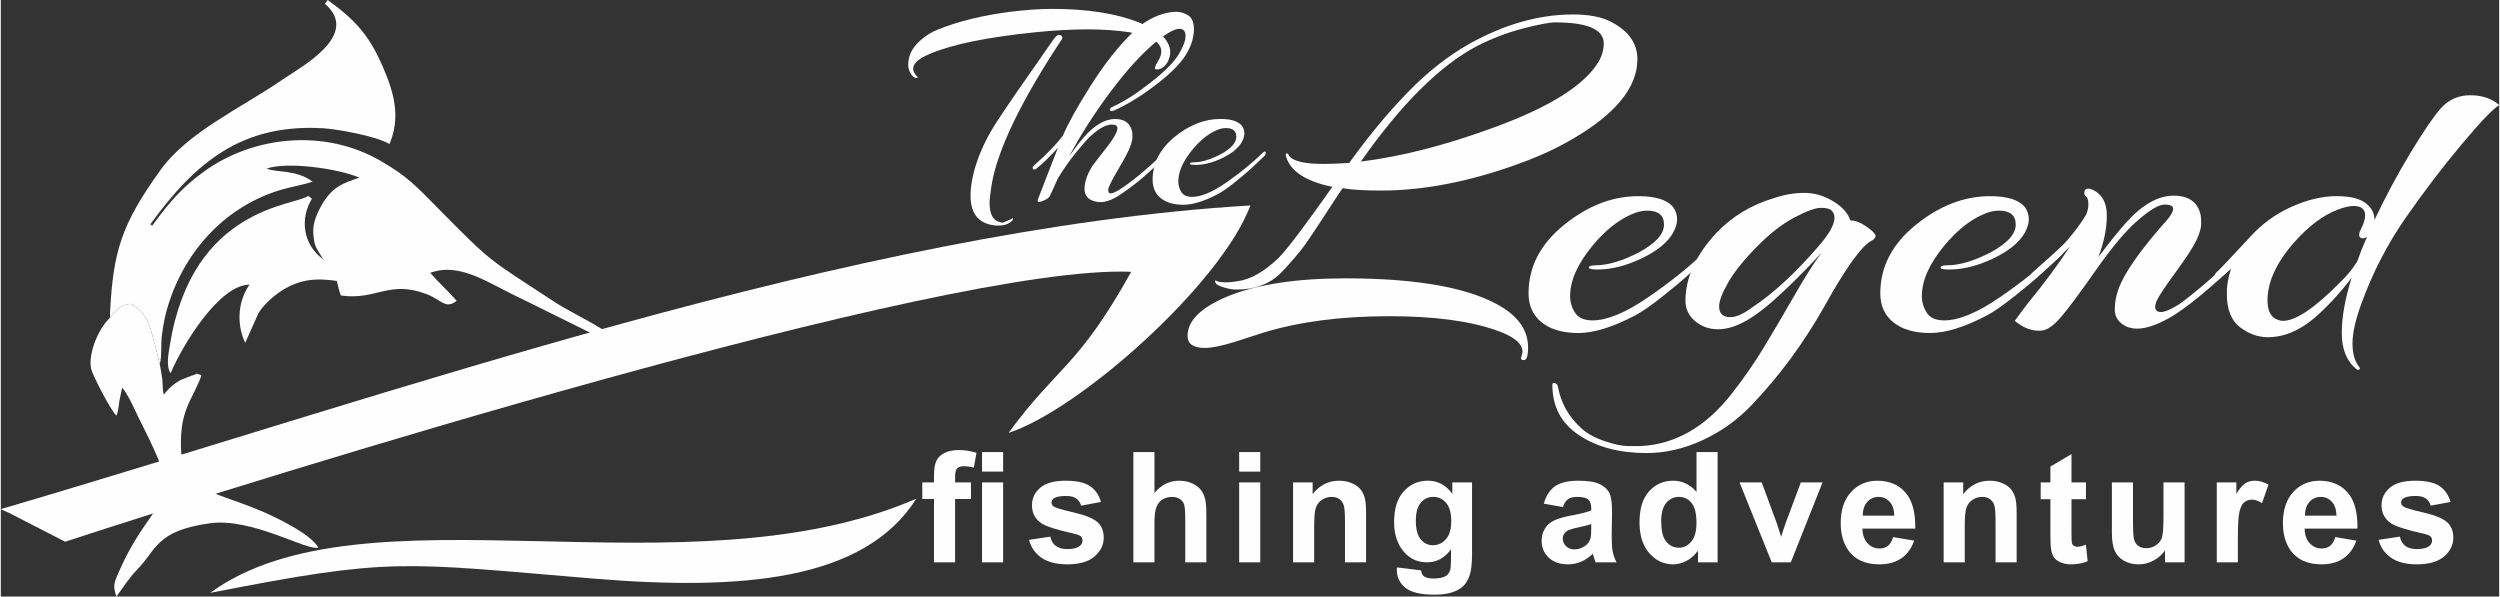
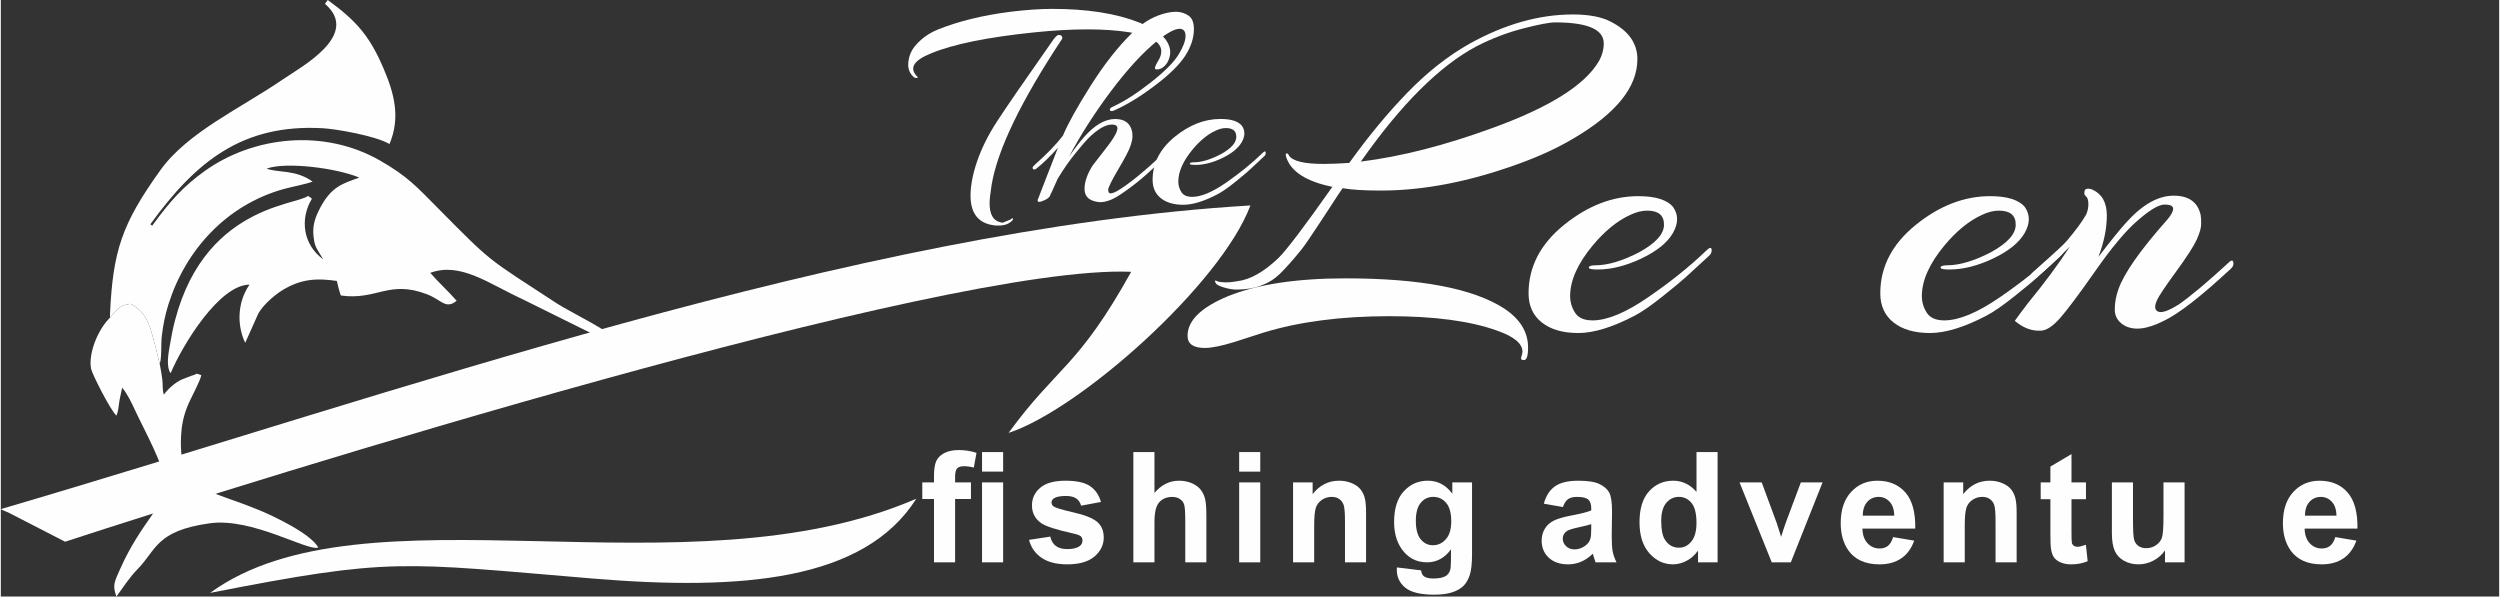
<svg xmlns="http://www.w3.org/2000/svg" xml:space="preserve" width="3.516in" height="0.839in" version="1.1" style="shape-rendering:geometricPrecision; text-rendering:geometricPrecision; image-rendering:optimizeQuality; fill-rule:evenodd; clip-rule:evenodd" viewBox="0 0 2980.69 711.73">
  <rect x="0" y="0" width="2980.69" height="711.73" fill="#333333" stroke="none" />
  <defs>
    <style type="text/css">
   
    .fil1 {fill:#FEFEFE}
    .fil0 {fill:#FEFEFE;fill-rule:nonzero}
   
  </style>
  </defs>
  <g id="Layer_x0020_1">
    <path class="fil0" d="M1099.36 575.54l13.97 0 0 -7.2c0,-8.02 0.85,-14.03 2.57,-17.98 1.72,-3.98 4.87,-7.2 9.46,-9.68 4.63,-2.48 10.44,-3.74 17.49,-3.74 7.2,0 14.27,1.1 21.19,3.3l-3.21 17.64c-4.1,-1.1 -8.05,-1.65 -11.85,-1.65 -3.74,0 -6.4,0.86 -8.02,2.57 -1.62,1.72 -2.45,5.02 -2.45,9.92l0 6.8 18.93 0 0 19.84 -18.93 0 0 75.52 -25.17 0 0 -75.52 -13.97 0 0 -19.84zm71.29 -12.86l0 -23.34 25.17 0 0 23.34 -25.17 0zm0 108.22l0 -95.36 25.17 0 0 95.36 -25.17 0z" />
    <path id="1" class="fil0" d="M1226.71 644.08l25.36 -3.86c1.07,4.87 3.25,8.57 6.56,11.08 3.27,2.54 7.9,3.8 13.81,3.8 6.53,0 11.43,-1.19 14.73,-3.58 2.2,-1.68 3.31,-3.95 3.31,-6.77 0,-1.9 -0.61,-3.49 -1.81,-4.75 -1.26,-1.19 -4.07,-2.33 -8.42,-3.34 -20.36,-4.5 -33.26,-8.6 -38.71,-12.31 -7.56,-5.18 -11.33,-12.34 -11.33,-21.5 0,-8.3 3.28,-15.25 9.8,-20.88 6.52,-5.63 16.63,-8.45 30.32,-8.45 13.05,0 22.75,2.15 29.1,6.4 6.34,4.29 10.72,10.6 13.11,18.96l-23.71 4.41c-1.01,-3.74 -2.97,-6.62 -5.82,-8.61 -2.85,-1.99 -6.92,-2.97 -12.22,-2.97 -6.68,0 -11.45,0.92 -14.36,2.79 -1.93,1.32 -2.88,3.03 -2.88,5.12 0,1.81 0.83,3.34 2.51,4.59 2.3,1.68 10.17,4.04 23.64,7.1 13.47,3.06 22.88,6.8 28.2,11.24 5.3,4.47 7.93,10.75 7.93,18.77 0,8.73 -3.64,16.26 -10.96,22.54 -7.29,6.28 -18.1,9.43 -32.43,9.43 -12.98,0 -23.27,-2.63 -30.87,-7.87 -7.56,-5.24 -12.53,-12.34 -14.85,-21.35z" />
    <path id="2" class="fil0" d="M1376.35 539.34l0 48.76c8.18,-9.71 17.98,-14.58 29.34,-14.58 5.85,0 11.12,1.07 15.8,3.22 4.69,2.17 8.21,4.9 10.6,8.27 2.39,3.34 4.01,7.04 4.87,11.12 0.89,4.07 1.32,10.38 1.32,18.93l0 55.86 -25.17 0 0 -50.28c0,-9.98 -0.49,-16.33 -1.44,-19.02 -0.98,-2.69 -2.69,-4.84 -5.14,-6.4 -2.45,-1.59 -5.51,-2.39 -9.22,-2.39 -4.23,0 -7.99,1.01 -11.33,3.06 -3.34,2.02 -5.76,5.08 -7.29,9.19 -1.56,4.07 -2.33,10.14 -2.33,18.13l0 47.71 -25.17 0 0 -131.56 25.17 0z" />
    <path id="3" class="fil0" d="M1477.42 562.68l0 -23.34 25.17 0 0 23.34 -25.17 0zm0 108.22l0 -95.36 25.17 0 0 95.36 -25.17 0z" />
    <path id="4" class="fil0" d="M1628.84 670.9l-25.17 0 0 -48.6c0,-10.29 -0.55,-16.94 -1.62,-19.94 -1.1,-3.03 -2.85,-5.36 -5.3,-7.04 -2.45,-1.69 -5.39,-2.51 -8.82,-2.51 -4.41,0 -8.36,1.19 -11.85,3.58 -3.52,2.39 -5.91,5.57 -7.2,9.49 -1.32,3.95 -1.96,11.24 -1.96,21.9l0 43.12 -25.17 0 0 -95.36 23.33 0 0 14c8.36,-10.69 18.87,-16.02 31.57,-16.02 5.57,0 10.69,1.01 15.31,3 4.65,2.02 8.14,4.56 10.5,7.65 2.39,3.12 4.04,6.65 4.96,10.6 0.95,3.95 1.41,9.59 1.41,16.94l0 59.2z" />
    <path id="5" class="fil0" d="M1665.59 676.97l28.85 3.49c0.49,3.4 1.59,5.72 3.31,7.01 2.42,1.81 6.18,2.72 11.33,2.72 6.59,0 11.52,-0.98 14.82,-2.97 2.21,-1.32 3.89,-3.43 5.02,-6.37 0.76,-2.08 1.16,-5.97 1.16,-11.58l0.12 -13.94c-7.59,10.38 -17.15,15.56 -28.67,15.56 -12.8,0 -22.97,-5.42 -30.44,-16.23 -5.88,-8.54 -8.82,-19.2 -8.82,-31.91 0,-15.98 3.86,-28.17 11.55,-36.6 7.69,-8.42 17.27,-12.65 28.73,-12.65 11.79,0 21.53,5.18 29.19,15.53l0 -13.5 23.52 0 0 85.5c0,11.24 -0.92,19.66 -2.79,25.2 -1.84,5.57 -4.44,9.92 -7.81,13.11 -3.34,3.15 -7.81,5.66 -13.41,7.44 -5.6,1.81 -12.68,2.7 -21.22,2.7 -16.17,0 -27.62,-2.79 -34.39,-8.33 -6.77,-5.57 -10.14,-12.59 -10.14,-21.13 0,-0.83 0.03,-1.87 0.09,-3.06zm22.6 -55.68c0,10.11 1.96,17.49 5.85,22.17 3.92,4.69 8.76,7.04 14.48,7.04 6.12,0 11.33,-2.42 15.56,-7.23 4.26,-4.81 6.37,-11.91 6.37,-21.35 0,-9.86 -2.02,-17.18 -6.09,-21.96 -4.04,-4.78 -9.19,-7.17 -15.4,-7.17 -6.03,0 -10.99,2.36 -14.91,7.04 -3.89,4.69 -5.85,11.82 -5.85,21.44z" />
    <path id="6" class="fil0" d="M1863.65 604.94l-22.78 -4.04c2.57,-9.31 7.01,-16.2 13.29,-20.67 6.28,-4.47 15.62,-6.71 27.99,-6.71 11.24,0 19.63,1.32 25.14,3.98 5.48,2.66 9.37,6.03 11.61,10.14 2.24,4.11 3.37,11.61 3.37,22.57l-0.37 29.4c0,8.36 0.4,14.55 1.19,18.53 0.8,3.98 2.3,8.24 4.5,12.77l-24.99 0c-0.64,-1.65 -1.47,-4.1 -2.42,-7.35 -0.4,-1.5 -0.7,-2.48 -0.89,-2.94 -4.29,4.23 -8.88,7.38 -13.78,9.49 -4.9,2.12 -10.11,3.19 -15.65,3.19 -9.77,0 -17.49,-2.67 -23.12,-7.99 -5.63,-5.3 -8.45,-12.04 -8.45,-20.18 0,-5.36 1.29,-10.17 3.86,-14.4 2.57,-4.2 6.15,-7.44 10.81,-9.68 4.62,-2.24 11.3,-4.2 20.03,-5.88 11.76,-2.2 19.94,-4.29 24.47,-6.18l0 -2.54c0,-4.9 -1.19,-8.39 -3.58,-10.5 -2.42,-2.08 -6.95,-3.12 -13.59,-3.12 -4.5,0 -7.99,0.89 -10.5,2.69 -2.54,1.78 -4.56,4.93 -6.12,9.43zm33.81 20.4c-3.21,1.07 -8.33,2.36 -15.34,3.86 -6.98,1.5 -11.58,2.97 -13.72,4.38 -3.28,2.36 -4.93,5.3 -4.93,8.88 0,3.55 1.32,6.59 3.95,9.16 2.63,2.57 5.97,3.86 10.05,3.86 4.53,0 8.88,-1.5 13.01,-4.47 3.03,-2.3 5.05,-5.05 6,-8.36 0.64,-2.14 0.98,-6.25 0.98,-12.28l0 -5.02z" />
    <path id="7" class="fil0" d="M2048.2 670.9l-23.33 0 0 -14c-3.89,5.45 -8.51,9.52 -13.81,12.28 -5.3,2.73 -10.66,4.11 -16.05,4.11 -10.99,0 -20.39,-4.41 -28.23,-13.26 -7.81,-8.85 -11.73,-21.16 -11.73,-37 0,-16.17 3.8,-28.48 11.42,-36.9 7.63,-8.42 17.24,-12.62 28.88,-12.62 10.66,0 19.91,4.44 27.69,13.29l0 -47.47 25.17 0 0 131.56zm-67.25 -49.52c0,10.2 1.41,17.58 4.2,22.14 4.07,6.61 9.74,9.92 17.03,9.92 5.79,0 10.72,-2.48 14.76,-7.44 4.07,-4.96 6.09,-12.34 6.09,-22.2 0,-10.99 -1.96,-18.9 -5.91,-23.74 -3.95,-4.84 -8.97,-7.26 -15.13,-7.26 -5.97,0 -10.96,2.39 -15,7.17 -4.01,4.78 -6.03,11.91 -6.03,21.41z" />
    <path id="8" class="fil0" d="M2112.83 670.9l-38.43 -95.36 26.46 0 17.95 48.66 5.2 16.26c1.38,-4.14 2.27,-6.86 2.6,-8.18 0.86,-2.69 1.75,-5.39 2.73,-8.08l18.19 -48.66 25.91 0 -37.88 95.36 -22.72 0z" />
    <path id="9" class="fil0" d="M2257.57 640.77l25.17 4.23c-3.21,9.22 -8.33,16.23 -15.28,21.07 -6.98,4.81 -15.71,7.23 -26.15,7.23 -16.57,0 -28.85,-5.42 -36.78,-16.26 -6.28,-8.7 -9.43,-19.66 -9.43,-32.92 0,-15.8 4.13,-28.21 12.37,-37.15 8.24,-8.97 18.68,-13.44 31.3,-13.44 14.15,0 25.33,4.69 33.53,14.06 8.18,9.37 12.1,23.73 11.73,43.09l-63.02 0c0.18,7.47 2.2,13.29 6.09,17.46 3.86,4.17 8.7,6.25 14.46,6.25 3.95,0 7.26,-1.07 9.92,-3.21 2.69,-2.14 4.72,-5.6 6.09,-10.38zm1.47 -25.54c-0.18,-7.32 -2.05,-12.89 -5.63,-16.69 -3.58,-3.83 -7.93,-5.72 -13.08,-5.72 -5.48,0 -10.01,2.02 -13.6,6.03 -3.58,4.01 -5.33,9.49 -5.27,16.39l37.58 0z" />
    <path id="10" class="fil0" d="M2405.01 670.9l-25.17 0 0 -48.6c0,-10.29 -0.55,-16.94 -1.62,-19.94 -1.1,-3.03 -2.85,-5.36 -5.3,-7.04 -2.45,-1.69 -5.39,-2.51 -8.82,-2.51 -4.41,0 -8.36,1.19 -11.85,3.58 -3.52,2.39 -5.91,5.57 -7.2,9.49 -1.32,3.95 -1.96,11.24 -1.96,21.9l0 43.12 -25.17 0 0 -95.36 23.33 0 0 14c8.36,-10.69 18.87,-16.02 31.57,-16.02 5.57,0 10.69,1.01 15.31,3 4.65,2.02 8.14,4.56 10.5,7.65 2.39,3.12 4.04,6.65 4.96,10.6 0.95,3.95 1.41,9.59 1.41,16.94l0 59.2z" />
    <path id="11" class="fil0" d="M2487.7 575.54l0 20.03 -17.27 0 0 38.62c0,7.84 0.15,12.4 0.49,13.69 0.33,1.29 1.07,2.36 2.27,3.22 1.16,0.82 2.57,1.26 4.26,1.26 2.36,0 5.73,-0.8 10.17,-2.42l2.11 19.6c-5.85,2.51 -12.46,3.77 -19.88,3.77 -4.53,0 -8.6,-0.77 -12.25,-2.3 -3.64,-1.53 -6.31,-3.52 -7.99,-5.94 -1.72,-2.45 -2.88,-5.73 -3.55,-9.89 -0.52,-2.94 -0.79,-8.88 -0.79,-17.85l0 -41.74 -11.58 0 0 -20.03 11.58 0 0 -18.93 25.17 -14.88 0 33.81 17.27 0z" />
    <path id="12" class="fil0" d="M2582.01 670.9l0 -14.27c-3.49,5.08 -8.05,9.13 -13.72,12.16 -5.66,3 -11.64,4.5 -17.91,4.5 -6.43,0 -12.19,-1.41 -17.27,-4.23 -5.11,-2.82 -8.79,-6.8 -11.05,-11.88 -2.3,-5.12 -3.43,-12.16 -3.43,-21.16l0 -60.48 25.17 0 0 43.92c0,13.44 0.46,21.65 1.41,24.68 0.92,3.03 2.6,5.45 5.08,7.2 2.45,1.78 5.57,2.66 9.37,2.66 4.32,0 8.18,-1.19 11.61,-3.55 3.43,-2.36 5.76,-5.3 7.01,-8.82 1.26,-3.52 1.9,-12.1 1.9,-25.79l0 -40.3 25.17 0 0 95.36 -23.33 0z" />
-     <path id="13" class="fil0" d="M2668.93 670.9l-25.17 0 0 -95.36 23.34 0 0 13.53c4.01,-6.4 7.62,-10.59 10.84,-12.59 3.21,-1.99 6.86,-2.97 10.93,-2.97 5.76,0 11.3,1.6 16.63,4.75l-7.81 21.99c-4.26,-2.75 -8.2,-4.13 -11.85,-4.13 -3.55,0 -6.56,0.98 -9.01,2.91 -2.45,1.96 -4.38,5.45 -5.79,10.53 -1.41,5.09 -2.11,15.74 -2.11,31.94l0 29.4z" />
    <path id="14" class="fil0" d="M2785.13 640.77l25.17 4.23c-3.21,9.22 -8.33,16.23 -15.28,21.07 -6.98,4.81 -15.71,7.23 -26.15,7.23 -16.57,0 -28.85,-5.42 -36.78,-16.26 -6.28,-8.7 -9.43,-19.66 -9.43,-32.92 0,-15.8 4.13,-28.21 12.37,-37.15 8.24,-8.97 18.68,-13.44 31.3,-13.44 14.15,0 25.33,4.69 33.53,14.06 8.18,9.37 12.1,23.73 11.73,43.09l-63.02 0c0.18,7.47 2.2,13.29 6.09,17.46 3.86,4.17 8.7,6.25 14.46,6.25 3.95,0 7.26,-1.07 9.92,-3.21 2.69,-2.14 4.72,-5.6 6.09,-10.38zm1.47 -25.54c-0.18,-7.32 -2.05,-12.89 -5.63,-16.69 -3.58,-3.83 -7.93,-5.72 -13.08,-5.72 -5.48,0 -10.01,2.02 -13.6,6.03 -3.58,4.01 -5.33,9.49 -5.27,16.39l37.58 0z" />
-     <path id="15" class="fil0" d="M2836.83 644.08l25.36 -3.86c1.07,4.87 3.25,8.57 6.56,11.08 3.27,2.54 7.9,3.8 13.81,3.8 6.53,0 11.43,-1.19 14.73,-3.58 2.2,-1.68 3.31,-3.95 3.31,-6.77 0,-1.9 -0.61,-3.49 -1.81,-4.75 -1.26,-1.19 -4.07,-2.33 -8.42,-3.34 -20.36,-4.5 -33.26,-8.6 -38.71,-12.31 -7.56,-5.18 -11.33,-12.34 -11.33,-21.5 0,-8.3 3.28,-15.25 9.8,-20.88 6.52,-5.63 16.63,-8.45 30.32,-8.45 13.05,0 22.75,2.15 29.1,6.4 6.34,4.29 10.72,10.6 13.11,18.96l-23.71 4.41c-1.01,-3.74 -2.97,-6.62 -5.82,-8.61 -2.85,-1.99 -6.92,-2.97 -12.22,-2.97 -6.68,0 -11.45,0.92 -14.36,2.79 -1.93,1.32 -2.88,3.03 -2.88,5.12 0,1.81 0.83,3.34 2.51,4.59 2.3,1.68 10.17,4.04 23.64,7.1 13.47,3.06 22.88,6.8 28.2,11.24 5.3,4.47 7.93,10.75 7.93,18.77 0,8.73 -3.64,16.26 -10.96,22.54 -7.29,6.28 -18.1,9.43 -32.43,9.43 -12.98,0 -23.27,-2.63 -30.87,-7.87 -7.56,-5.24 -12.53,-12.34 -14.85,-21.35z" />
    <path class="fil0" d="M1952.51 70.74c0,33.06 -25.26,64.46 -75.79,94.18 -19.32,11.52 -41.43,21.73 -66.32,30.65 -58.33,21.18 -112.94,31.77 -163.84,31.77 -19.69,0 -34.92,-0.93 -45.69,-2.79 -2.23,2.97 -6.5,9.38 -12.82,19.23 -6.32,9.84 -10.68,16.53 -13.1,20.06 -2.42,3.53 -6.13,9.1 -11.14,16.72 -5.02,7.62 -9.01,13.28 -11.98,17 -8.92,11.15 -17.46,20.81 -25.63,28.98 -13,12.63 -30.28,18.95 -51.83,18.95 -4.46,0 -9.48,-0.83 -15.05,-2.51 -5.57,-1.67 -8.83,-3.34 -9.75,-5.02 -0.93,-1.67 -1.21,-2.69 -0.83,-3.06 0.37,-0.37 1.2,-0.19 2.51,0.56 1.3,0.74 4.09,1.21 8.36,1.39 4.27,0.19 9.57,-0.28 15.88,-1.39 15.23,-1.86 31.58,-11.14 49.04,-27.86 10.03,-10.03 31.39,-38.27 64.09,-84.71 -31.21,-6.32 -49.6,-18.2 -55.17,-35.67 -0.74,-2.6 -0.56,-3.99 0.56,-4.18 1.11,-0.18 2.05,0.65 2.79,2.51 4.46,6.69 18.2,10.03 41.24,10.03 8.54,0 18.2,-0.37 28.98,-1.11l1.67 0c22.66,-31.58 45.79,-59.54 69.38,-83.87 23.59,-24.33 48.2,-43.75 73.84,-58.23 41.98,-23.4 83.22,-35.11 123.72,-35.11 19.32,0 34.55,2.97 45.7,8.92 20.8,10.77 31.21,25.63 31.21,44.58zm-130.4 343.84c0,10.03 -1.67,15.05 -5.02,15.05 -2.97,0 -3.99,-1.3 -3.06,-3.9 0.93,-2.6 1.39,-4.64 1.39,-6.13 0,-9.66 -10.03,-18.02 -30.09,-25.08 -31.95,-11.52 -74.86,-17.28 -128.73,-17.28 -57.22,0 -107.18,6.5 -149.91,19.5 -14.12,4.46 -25.63,8.17 -34.55,11.15 -15.6,4.83 -27.49,7.24 -35.67,7.24 -13.75,0 -20.62,-4.83 -20.62,-14.49 0,-18.2 16.16,-33.99 48.48,-47.37 35.3,-14.12 81.92,-21.18 139.88,-21.18 88.8,0 151.77,11.89 188.92,35.66 19.32,12.63 28.98,28.24 28.98,46.81zm84.15 -341.05c4.09,-7.06 6.13,-14.31 6.13,-21.74 0,-16.72 -19.32,-25.08 -57.96,-25.08 -6.69,0 -19.41,2.41 -38.17,7.24 -18.76,4.83 -37.25,11.89 -55.45,21.18 -44.21,23.4 -90.28,69.29 -138.21,137.65 47.93,-5.94 100.31,-19.32 157.15,-40.12 67.62,-24.52 109.78,-50.9 126.5,-79.13z" />
    <path id="1" class="fil0" d="M1954.74 300.9c19.69,-10.77 29.54,-21.73 29.54,-32.88 0,-11.15 -6.69,-16.72 -20.06,-16.72 -6.32,0 -13,1.67 -20.06,5.01 -15.6,7.06 -30.65,19.32 -45.14,36.78 -17.83,21.55 -26.75,41.61 -26.75,60.18 0,7.06 1.95,13.65 5.85,19.79 3.9,6.13 10.86,9.19 20.9,9.19 17.46,0 39.57,-9.19 66.32,-27.58 26.75,-18.39 49.78,-36.87 69.1,-55.45 4.46,-4.46 6.69,-4.64 6.69,-0.56 0,2.6 -1.11,4.83 -3.34,6.69 -13.75,12.63 -22.94,21.08 -27.59,25.36 -4.64,4.27 -13.84,11.89 -27.58,22.85 -13.75,10.96 -24.89,18.67 -33.44,23.13 -26.38,13.75 -48.76,20.62 -67.15,20.62 -18.39,0 -32.88,-4.18 -43.47,-12.54 -10.59,-8.36 -15.88,-19.97 -15.88,-34.83 0,-31.58 14.12,-58.8 42.35,-81.64 28.23,-22.85 57.77,-34.27 88.61,-34.27 20.8,0 34.74,4.46 41.8,13.37 2.97,4.46 4.46,9.2 4.46,14.21 0,5.01 -1.67,10.49 -5.01,16.44 -6.69,11.52 -19.23,21.64 -37.62,30.37 -18.39,8.73 -35.76,13.1 -52.11,13.1 -6.32,0 -9.75,-0.56 -10.31,-1.67 -0.56,-1.11 -0.09,-1.95 1.4,-2.51 1.49,-0.56 3.53,-0.84 6.13,-0.84 14.86,0 32.32,-5.2 52.39,-15.6z" />
-     <path id="2" class="fil0" d="M1963.65 540.53c-32.32,0 -59.17,-7.06 -80.53,-21.18 -21.36,-14.12 -32.04,-34.18 -32.04,-60.19 0,-1.49 0.56,-2.23 1.67,-2.23 2.6,0 4.27,1.49 5.01,4.46 3.34,18.95 12.45,35.29 27.31,49.04 6.69,6.32 15.88,11.52 27.59,15.6 11.7,4.09 21.46,6.13 29.26,6.13 7.8,0 12.82,0 15.05,0 41.24,-2.23 77.28,-23.03 108.11,-62.42 14.49,-18.57 27.31,-37.06 38.45,-55.45 11.14,-18.39 23.22,-38.92 36.22,-61.58 13,-22.66 23.96,-39.94 32.88,-51.83 -11.52,13 -26.01,27.86 -43.47,44.58 -17.46,16.72 -32.51,28.79 -45.14,36.22 -12.63,7.43 -24.34,11.15 -35.11,11.15 -10.77,0 -19.97,-3.25 -27.59,-9.75 -7.62,-6.5 -11.43,-14.58 -11.43,-24.24 0,-27.49 12.26,-54.43 36.78,-80.8 18.57,-19.69 41.61,-33.62 69.1,-41.8 12.26,-4.09 24.24,-6.13 35.94,-6.13 11.7,0 23.03,3.25 33.99,9.75 10.96,6.5 17.93,14.21 20.9,23.13 5.94,0 12.45,2.51 19.51,7.52 7.06,5.02 10.59,8.64 10.59,10.87 0,2.23 -1.49,4.09 -4.46,5.57 -11.89,5.94 -30.65,31.95 -56.29,78.02 -24.89,44.21 -54.06,83.78 -87.49,118.7 -16.72,17.46 -36.13,31.3 -58.24,41.52 -22.1,10.22 -44.3,15.32 -66.59,15.32zm86.38 -174.98c0,8.54 4.46,12.82 13.38,12.82 7.06,0 15.79,-3.9 26.19,-11.7 25.26,-16.72 51.64,-41.06 79.13,-73 12.63,-14.49 18.95,-25.82 18.95,-34 0,-2.97 -1.02,-5.66 -3.07,-8.08 -2.04,-2.41 -6.41,-3.62 -13.09,-3.62 -6.69,0 -17.37,3.9 -32.04,11.7 -14.68,7.8 -29.72,19.6 -45.14,35.39 -15.42,15.79 -26.66,29.91 -33.72,42.35 -7.06,12.45 -10.59,21.83 -10.59,28.14z" />
    <path id="3" class="fil0" d="M2374.37 300.9c19.69,-10.77 29.54,-21.73 29.54,-32.88 0,-11.15 -6.69,-16.72 -20.06,-16.72 -6.32,0 -13,1.67 -20.06,5.01 -15.6,7.06 -30.65,19.32 -45.14,36.78 -17.83,21.55 -26.75,41.61 -26.75,60.18 0,7.06 1.95,13.65 5.85,19.79 3.9,6.13 10.86,9.19 20.9,9.19 17.46,0 39.57,-9.19 66.32,-27.58 26.75,-18.39 49.78,-36.87 69.1,-55.45 4.46,-4.46 6.69,-4.64 6.69,-0.56 0,2.6 -1.11,4.83 -3.34,6.69 -13.75,12.63 -22.94,21.08 -27.59,25.36 -4.64,4.27 -13.84,11.89 -27.58,22.85 -13.75,10.96 -24.89,18.67 -33.44,23.13 -26.38,13.75 -48.76,20.62 -67.15,20.62 -18.39,0 -32.88,-4.18 -43.47,-12.54 -10.59,-8.36 -15.88,-19.97 -15.88,-34.83 0,-31.58 14.12,-58.8 42.35,-81.64 28.23,-22.85 57.77,-34.27 88.61,-34.27 20.8,0 34.74,4.46 41.8,13.37 2.97,4.46 4.46,9.2 4.46,14.21 0,5.01 -1.67,10.49 -5.01,16.44 -6.69,11.52 -19.23,21.64 -37.62,30.37 -18.39,8.73 -35.76,13.1 -52.11,13.1 -6.32,0 -9.75,-0.56 -10.31,-1.67 -0.56,-1.11 -0.09,-1.95 1.4,-2.51 1.49,-0.56 3.53,-0.84 6.13,-0.84 14.86,0 32.32,-5.2 52.39,-15.6z" />
    <path id="4" class="fil0" d="M2583.91 263c5.2,-5.94 7.8,-10.59 7.8,-13.93 0,-3.34 -3.44,-5.02 -10.31,-5.02 -6.87,0 -17.74,6.5 -32.6,19.51 -13.75,11.89 -30.37,31.77 -49.88,59.63 -19.51,27.86 -33.62,46.72 -42.35,56.56 -8.73,9.85 -16.44,14.77 -23.13,14.77 -0.74,0 -1.49,0 -2.23,0 -9.66,0 -19.13,-3.9 -28.42,-11.71 2.23,-3.34 7.62,-10.59 16.16,-21.73 18.95,-23.03 35.48,-45.32 49.6,-66.87 -15.98,15.97 -29.54,28.42 -40.68,37.34 -3.71,2.97 -5.85,3.16 -6.41,0.56 -0.56,-2.6 0.28,-4.92 2.51,-6.97 2.23,-2.04 5.94,-5.39 11.14,-10.03 5.2,-4.65 8.64,-7.71 10.31,-9.2 1.67,-1.49 4.83,-4.37 9.47,-8.64 4.64,-4.27 8.08,-7.71 10.31,-10.31 10.4,-12.26 18.02,-22.66 22.85,-31.21 1.86,-4.46 2.69,-8.82 2.51,-13.09 -0.18,-4.27 -1.11,-7.06 -2.78,-8.36 -1.67,-1.3 -2.32,-2.88 -1.95,-4.74 0,-2.97 1.49,-4.46 4.46,-4.46 1.49,0 3.16,0.37 5.02,1.11 11.52,5.2 17.27,15.51 17.27,30.93 0,15.42 -3.34,31.86 -10.03,49.32 14.49,-18.95 25.45,-32.51 32.88,-40.68 19.32,-21.55 38.26,-32.32 56.84,-32.32 18.2,0 28.98,7.8 32.32,23.4 0.37,2.23 0.56,5.67 0.56,10.31 0,4.64 -1.76,10.87 -5.29,18.67 -3.53,7.8 -11.8,20.62 -24.8,38.45 -13,17.83 -20.52,29.07 -22.57,33.72 -2.05,4.64 -2.69,8.08 -1.95,10.31 0.74,2.23 2.42,3.53 5.02,3.9 4.46,0.74 12.07,-2.23 22.85,-8.92 15.23,-10.77 34.92,-27.31 59.07,-49.6 4.09,-4.09 6.13,-3.71 6.13,1.11 0,1.86 -0.93,3.71 -2.79,5.57 -36.04,33.43 -62.79,54.24 -80.25,62.41 -20.43,10.4 -36.41,12.08 -47.93,5.02 -7.06,-4.46 -10.59,-10.68 -10.59,-18.67 0,-7.99 1.49,-16.07 4.46,-24.24 6.69,-18.95 25.82,-46.26 57.4,-81.92z" />
-     <path id="5" class="fil0" d="M2816.29 362.2c-7.06,19.32 -10.59,35.11 -10.59,47.37 0,12.26 2.6,21.55 7.8,27.86 1.11,1.49 1.3,2.51 0.56,3.07 -0.74,0.56 -1.3,0.83 -1.67,0.83 -0.37,0 -0.93,-0.18 -1.67,-0.56 -11.89,-9.66 -17.83,-24.06 -17.83,-43.19 0,-19.13 3.9,-41.15 11.7,-66.04 -15.23,19.69 -30.28,35.85 -45.14,48.48 -17.83,14.86 -36.03,22.29 -54.61,22.29 -11.89,0 -23.03,-4 -33.43,-11.98 -10.4,-7.99 -15.6,-21.08 -15.6,-39.29 -0.37,-8.92 1.3,-19.14 5.02,-30.65 -7.43,6.69 -12.17,10.77 -14.21,12.26 -2.04,1.49 -3.44,1.49 -4.18,0 -0.74,-1.49 -1.11,-2.88 -1.11,-4.18 0,-1.3 1.21,-2.97 3.62,-5.02 2.42,-2.04 15.33,-15.7 38.73,-40.96 13.75,-15.23 30.09,-27.12 49.04,-35.67 18.95,-8.54 36.97,-12.82 54.06,-12.82 15.6,0 27.03,2.69 34.28,8.08 7.24,5.39 10.86,12.17 10.86,20.34 13.37,-28.23 27.77,-55.08 43.19,-80.53 15.42,-25.45 27.4,-43 35.94,-52.66 9.29,-10.4 20.99,-15.6 35.11,-15.6 14.12,0 25.63,3.9 34.55,11.7 -7.8,4.83 -23.03,20.8 -45.7,47.92 -22.66,27.12 -44.77,56.2 -66.32,87.22 -21.55,31.02 -39.01,64.92 -52.39,101.7zm4.46 -105.33c0,-7.43 -4.64,-11.14 -13.93,-11.14 -4.83,0 -11.14,1.49 -18.95,4.46 -17.46,6.69 -34.74,19.69 -51.83,39.01 -21.18,24.15 -31.77,47.18 -31.77,69.1 0,13 4.27,20.8 12.82,23.4 1.86,0.74 3.72,1.11 5.57,1.11 15.23,0 37.89,-15.23 67.99,-45.69 8.17,-7.8 15.05,-16.16 20.62,-25.08 2.97,-8.54 6.87,-18.39 11.7,-29.53 -3.34,2.23 -6.04,2.51 -8.08,0.83 -2.04,-1.67 -1.58,-5.39 1.39,-11.14 2.97,-5.76 4.46,-10.87 4.46,-15.33z" />
    <path class="fil0" d="M1384.5 61.24c0,-10.95 -12.62,-18.52 -37.87,-22.71 -14.69,-2.33 -31.5,-3.49 -50.43,-3.49 -18.94,0 -39.76,1.16 -62.49,3.49 -56.46,5.82 -97.77,14.21 -123.93,25.16 -20.89,8.38 -26.4,17.58 -16.53,27.6 1.14,1.16 0.91,1.75 -0.69,1.75 -1.61,0 -2.98,-0.58 -4.13,-1.75 -3.91,-3.96 -5.85,-8.56 -5.85,-13.8 0,-5.24 1.09,-10.25 3.27,-15.02 2.18,-4.77 6.13,-9.72 11.88,-14.85 5.74,-5.12 12.62,-9.32 20.66,-12.58 24.56,-9.78 53.13,-16.77 85.72,-20.96 19.05,-2.33 35.81,-3.49 50.26,-3.49 41.54,0 75.97,5.36 103.28,16.07 17.9,7.22 29.15,14.91 33.74,23.06 2.53,4.2 3.79,8.39 3.79,12.58 0,4.19 -1.27,8.5 -3.79,12.93 -2.98,4.19 -6.19,6.64 -9.64,7.34 -3.44,0.7 -5.05,0.12 -4.82,-1.75 0.46,-2.1 1.84,-5.01 4.13,-8.74 2.3,-3.73 3.44,-7.34 3.44,-10.83zm-202.43 159.32c-1.61,10.48 -2.41,17.7 -2.41,21.66 0,13.04 4.02,20.61 12.05,22.71 1.14,0.47 2.41,0.7 3.79,0.7l9.3 -3.85c1.84,-1.63 2.75,-1.86 2.75,-0.7 0,1.16 -0.69,2.21 -2.07,3.14 -3.67,3.26 -8.49,4.89 -14.46,4.89 -1.15,0 -2.29,0 -3.44,0 -20.43,-1.63 -30.64,-13.51 -30.64,-35.64 0,-12.11 2.64,-25.86 7.92,-41.23 5.28,-15.37 13.08,-31.04 23.41,-46.99 10.33,-15.96 32.82,-48.63 67.48,-98 2.75,-3.73 4.88,-5.59 6.37,-5.59 1.49,0 2.58,0.35 3.27,1.05 0.69,0.7 1.03,1.4 1.03,2.1 0,0.7 -0.12,1.28 -0.35,1.75 -48.89,73.84 -76.89,131.84 -84,174z" />
    <path id="1" class="fil0" d="M1332.17 153.13c0,-3.03 -2.18,-4.54 -6.54,-4.54 -7.81,0 -17.33,5.59 -28.57,16.77 -2.76,2.79 -7.75,8.62 -14.98,17.47 -7.23,8.85 -14.29,18.99 -21.17,30.4l-8.61 19.22 1.03 -3.49c-0.46,0.93 -0.92,2.33 -1.38,4.19l0 0c-1.15,2.79 -4.48,5.12 -9.98,6.99 -1.14,0.47 -2.18,0.7 -3.1,0.7 -2.29,0 -2.52,-1.75 -0.69,-5.24 0.92,-2.33 4.13,-10.66 9.64,-24.98 5.51,-14.33 9.99,-25.79 13.43,-34.42 -8.95,10.02 -17.33,18.17 -25.13,24.46 -2.3,1.86 -3.9,2.1 -4.82,0.7 -0.23,-0.23 -0.34,-0.7 -0.34,-1.4 0,-0.7 1.03,-1.98 3.1,-3.85 14,-12.35 25.01,-23.76 33.05,-34.24 5.97,-14.21 16.93,-33.95 32.88,-59.22 15.95,-25.27 32.3,-46.18 49.06,-62.72 11.25,-11.41 23.41,-19.1 36.5,-23.06 5.96,-1.86 11.53,-2.8 16.7,-2.8 5.16,0 9.98,1.46 14.46,4.37 4.48,2.91 6.71,8.33 6.71,16.25 0,10.48 -3.44,21.08 -10.33,31.8 -6.89,10.71 -19.05,22.65 -36.5,35.81 -17.44,13.16 -33.62,23 -48.54,29.53 -2.76,1.16 -4.36,0.99 -4.82,-0.52 -0.46,-1.52 0.69,-2.85 3.44,-4.02 13.31,-6.06 28.29,-15.61 44.93,-28.65 16.64,-13.04 27.77,-24.17 33.39,-33.36 5.62,-9.2 8.43,-16.66 8.43,-22.36 0,-5.71 -2.41,-8.56 -7.23,-8.56 -5.5,0 -14.23,4.66 -26.16,13.98 -17.67,14.44 -36.21,34.59 -55.6,60.44 -19.4,25.85 -36.09,51.94 -50.09,78.26 6.43,-9.32 12.28,-17 17.56,-23.06 12.85,-14.68 25.36,-22.01 37.52,-22.01 11.48,0 18.24,5.12 20.31,15.37 0.23,1.4 0.35,3.38 0.35,5.94 0,2.56 -0.86,6.35 -2.58,11.36 -1.72,5.01 -6.54,14.21 -14.46,27.6 -7.92,13.39 -11.88,21.49 -11.88,24.28 0,2.79 0.91,4.19 2.75,4.19 2.52,0 6.31,-1.63 11.36,-4.89 12.85,-8.15 29.61,-21.9 50.26,-41.23 2.75,-2.8 4.07,-3.26 3.96,-1.4 -0.12,1.86 -0.86,3.61 -2.24,5.24 -16.98,17.7 -34.54,32.49 -52.67,44.37 -8.49,5.59 -16.18,8.38 -23.07,8.38 -1.84,0 -3.56,-0.23 -5.16,-0.7 -8.96,-1.86 -13.43,-6.93 -13.43,-15.2 0,-8.27 3.21,-17.53 9.64,-27.78 1.15,-1.63 5.39,-7.11 12.74,-16.42 11.24,-13.98 16.87,-23.29 16.87,-27.95z" />
    <path id="2" class="fil0" d="M1455.76 183.87c12.17,-6.75 18.25,-13.62 18.25,-20.61 0,-6.99 -4.13,-10.48 -12.39,-10.48 -3.9,0 -8.03,1.05 -12.39,3.14 -9.64,4.43 -18.94,12.11 -27.89,23.06 -11.02,13.51 -16.53,26.09 -16.53,37.73 0,4.43 1.2,8.56 3.61,12.4 2.41,3.85 6.72,5.76 12.91,5.76 10.79,0 24.44,-5.76 40.96,-17.29 16.53,-11.53 30.75,-23.12 42.69,-34.77 2.76,-2.79 4.13,-2.91 4.13,-0.35 0,1.63 -0.69,3.03 -2.07,4.19 -8.49,7.92 -14.17,13.22 -17.04,15.9 -2.87,2.68 -8.55,7.45 -17.04,14.32 -8.49,6.87 -15.38,11.71 -20.65,14.5 -16.3,8.62 -30.13,12.93 -41.49,12.93 -11.36,0 -20.31,-2.62 -26.86,-7.86 -6.54,-5.24 -9.81,-12.52 -9.81,-21.84 0,-19.8 8.72,-36.86 26.17,-51.19 17.44,-14.33 35.69,-21.49 54.74,-21.49 12.85,0 21.46,2.8 25.82,8.38 1.84,2.8 2.75,5.77 2.75,8.91 0,3.14 -1.03,6.58 -3.1,10.31 -4.13,7.22 -11.88,13.57 -23.24,19.04 -11.36,5.47 -22.09,8.21 -32.19,8.21 -3.9,0 -6.02,-0.35 -6.37,-1.05 -0.34,-0.7 -0.06,-1.22 0.86,-1.57 0.91,-0.35 2.18,-0.52 3.79,-0.52 9.18,0 19.97,-3.26 32.36,-9.78z" />
    <path class="fil1" d="M1490.83 245.13c-35.43,94.28 -204.1,243.86 -288.55,271.34 58.08,-79.52 82.58,-77.6 146.31,-192.21 -222.4,-9.33 -1038.66,245.8 -1271.9,322.03l-67.8 -34.86c-2.03,-0.91 -6.17,-2.4 -8.88,-4.05 465.2,-136.35 1017.48,-334.04 1490.83,-362.26z" />
    <path class="fil1" d="M249.67 707.37c183.69,-133.65 568.49,6.31 842.55,-112.37 -62,97.99 -208.16,109.99 -385.5,95.27 -230.67,-19.14 -238.89,-25.61 -457.05,17.1z" />
    <path class="fil1" d="M130.27 378.9c9.98,-12.08 12.51,-14.64 24.36,-16.42 15.54,7.71 21.3,20.61 25.18,33.97 4.21,14.48 6.87,25.55 9.8,37.89 2.69,-8.76 1.17,-22.93 2.5,-33.79 1.65,-13.56 3.91,-24.87 7.9,-37.56 20.47,-64.94 69.21,-118.29 137.09,-137.36 10.69,-3 25.67,-5.56 34.88,-8.96 -20.11,-14.6 -41.68,-10.4 -54.9,-15.48 23.2,-8.54 84.01,-0.55 110.62,10.67 -19.35,7.13 -34.24,10.11 -48.66,40 -5.28,10.95 -6.97,19.28 -6.05,29.21 0.98,10.76 2.71,13.83 7.18,21.05l4.54 7.35c-24.67,-17.91 -27.93,-48.72 -13.52,-72.48l-4.56 -3.31c-14.77,11.99 -138.15,12.42 -164.85,177.46 -1.6,9.87 -5.02,25.6 0.78,34.17 14.31,-33.95 57.99,-105.56 94.15,-105.72 -15.62,22.55 -14.37,50.54 -5.12,69.39l15.63 -34.92c6.07,-10.86 20.26,-22.71 28.85,-27.93 22.3,-13.53 40.73,-14.41 64.82,-10.98 1.36,5.86 2.66,11.64 4.78,17.39 42.86,6.09 57.2,-18.92 102.63,-1.51 17.77,6.81 22.35,18.51 35.53,7.81 -9.62,-11.1 -21.9,-22.22 -31.51,-33.32 36.06,-13.28 69.8,12.89 109.86,31.32l85.38 42.29c24.4,12.34 19.48,12.97 29.78,9.67 -6.63,-12.26 -57.95,-36.33 -74,-46.82 -85.54,-55.89 -75.72,-46.94 -142.63,-114.44 -24.19,-24.41 -35.26,-37.01 -67.97,-55.82 -66.97,-38.51 -151.19,-29.55 -209.8,12.58 -24.63,17.7 -40.31,34.67 -62.3,64.97l-2.28 -1.66c54.23,-74.7 109.68,-119.98 205.7,-114.62 16.3,0.91 63.65,9.19 79.65,18.88 13.5,-32.03 5.39,-60.84 -6.88,-89.68 -16.54,-38.87 -32.25,-57.09 -66.81,-82.18l-3.31 4.56c43.06,37.08 -28.46,75.24 -50.23,90.17 -50.24,34.47 -113.6,62.91 -146.17,108.38 -45.74,63.86 -56.49,95.72 -60.04,171.3 -0.03,0.61 0.01,1.74 -0.01,2.24 -0.01,0.51 -0.09,1.51 0.02,2.26z" />
    <path class="fil1" d="M130.26 378.91c-16.49,16.66 -25.9,45.35 -22.52,61.27 1.36,6.41 23.32,49.78 30.22,55.71 2.54,-6.6 2.03,-8.27 3.39,-16.68 1.16,-7.11 2.3,-10.57 3.42,-16.68 6.08,7.03 11.76,19.04 15.78,27.75 9.82,21.3 34.7,65.84 35.79,87.1 1.29,24.84 -28.29,43.81 -53.93,101.35 -7.05,15.81 -9.42,19.55 -4.48,32.98 8.02,-11.05 15.88,-23.19 25.09,-32.54 22.8,-23.13 21.8,-45.84 86.09,-54.83 50.86,-7.12 116.05,33.32 129.67,28.96 -9.18,-16.99 -55.18,-38.3 -69.56,-44.26 -65.15,-27.05 -97.5,-22.51 -94.17,-89.09 0.61,-12.25 2.65,-22.92 7.7,-35.51 3.59,-8.99 15.11,-29.55 16.45,-36.9 -9.02,-2.6 -1.97,-2.05 -11.97,0.83 -0.78,0.23 -10.67,4.06 -11.4,4.41 -7.55,3.59 -15.25,9.98 -21.35,18 -1.94,-6.06 -1.03,-10.99 -1.81,-17.84 -0.78,-6.87 -1.76,-11.29 -3.08,-18.59 -2.92,-12.34 -5.59,-23.41 -9.8,-37.89 -3.88,-13.36 -9.64,-26.27 -25.18,-33.97 -11.85,1.78 -14.38,4.35 -24.36,16.42zm299.34 -130.97c5.52,-12.76 7.96,-12.52 16.94,-20.7 -51.23,-4.4 -81.94,93.62 51.12,82.15 33.15,-2.85 49.16,1.69 55.99,0.87 -6.87,-13.12 -39.88,-50.57 -54.55,-56.17 -22.13,-8.45 -45.08,6.35 -69.49,-6.14z" />
    <ellipse class="fil1" cx="499.89" cy="284.06" rx="17.48" ry="10.61" />
  </g>
</svg>